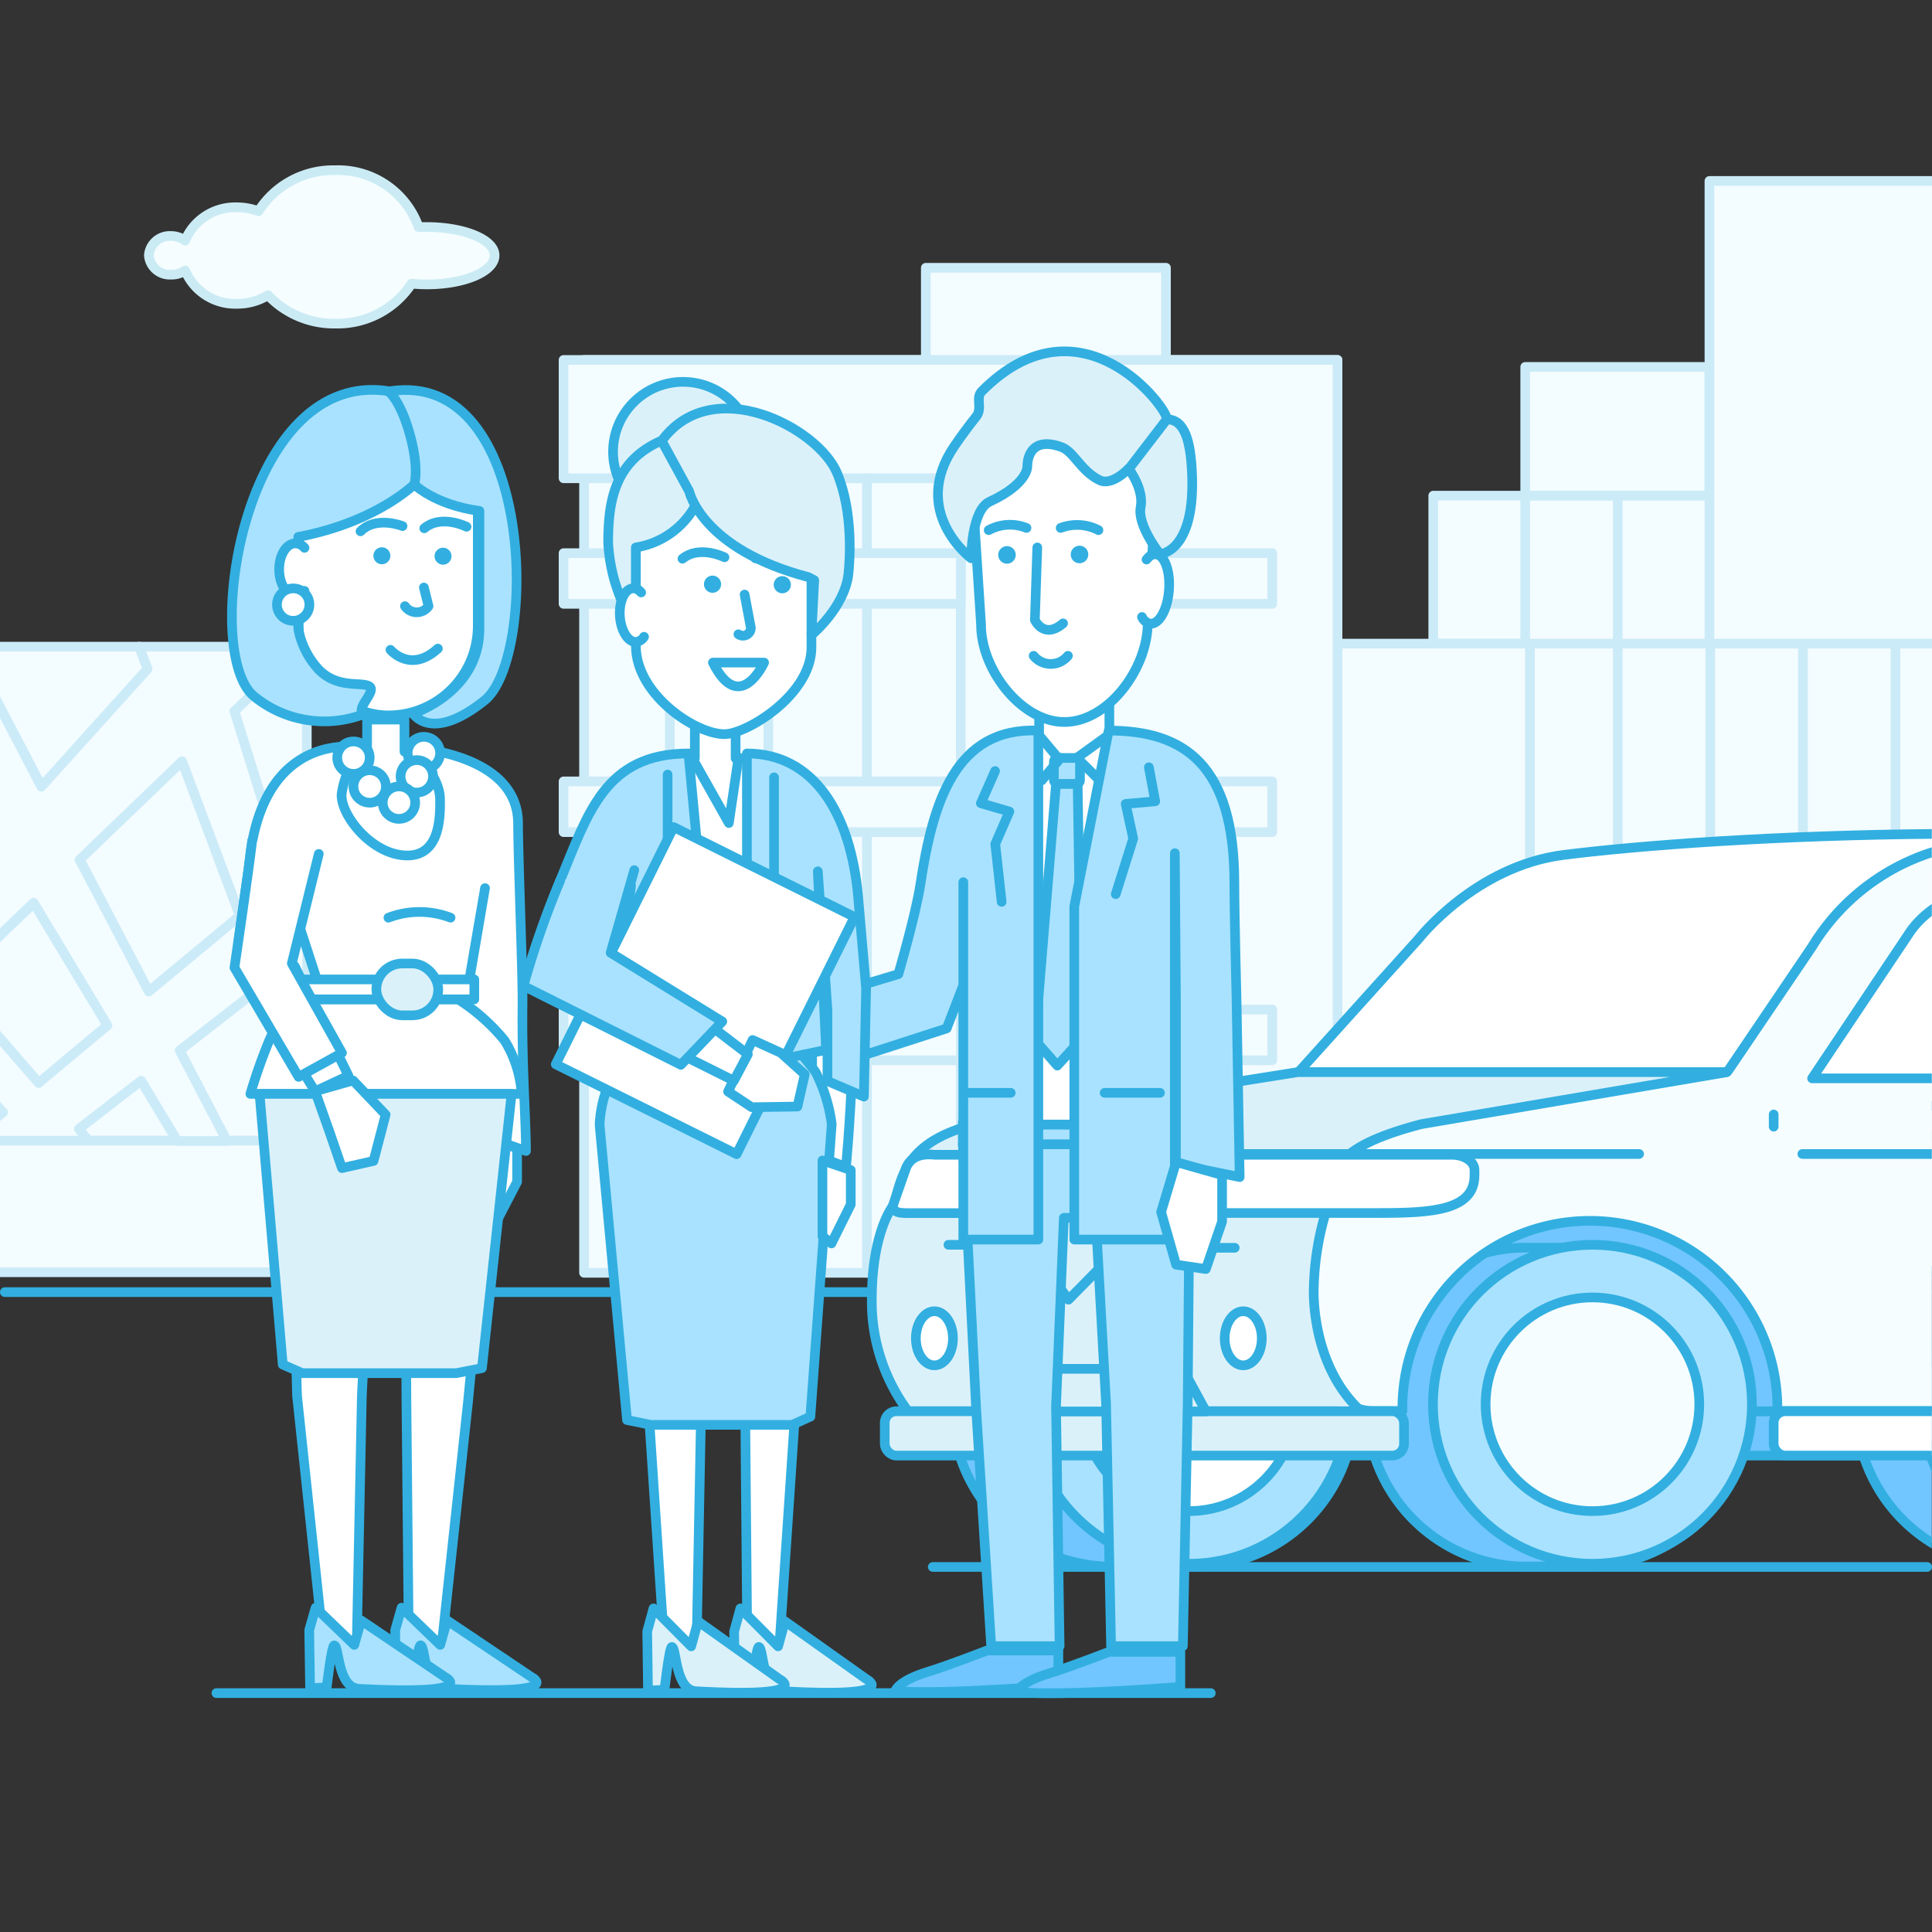
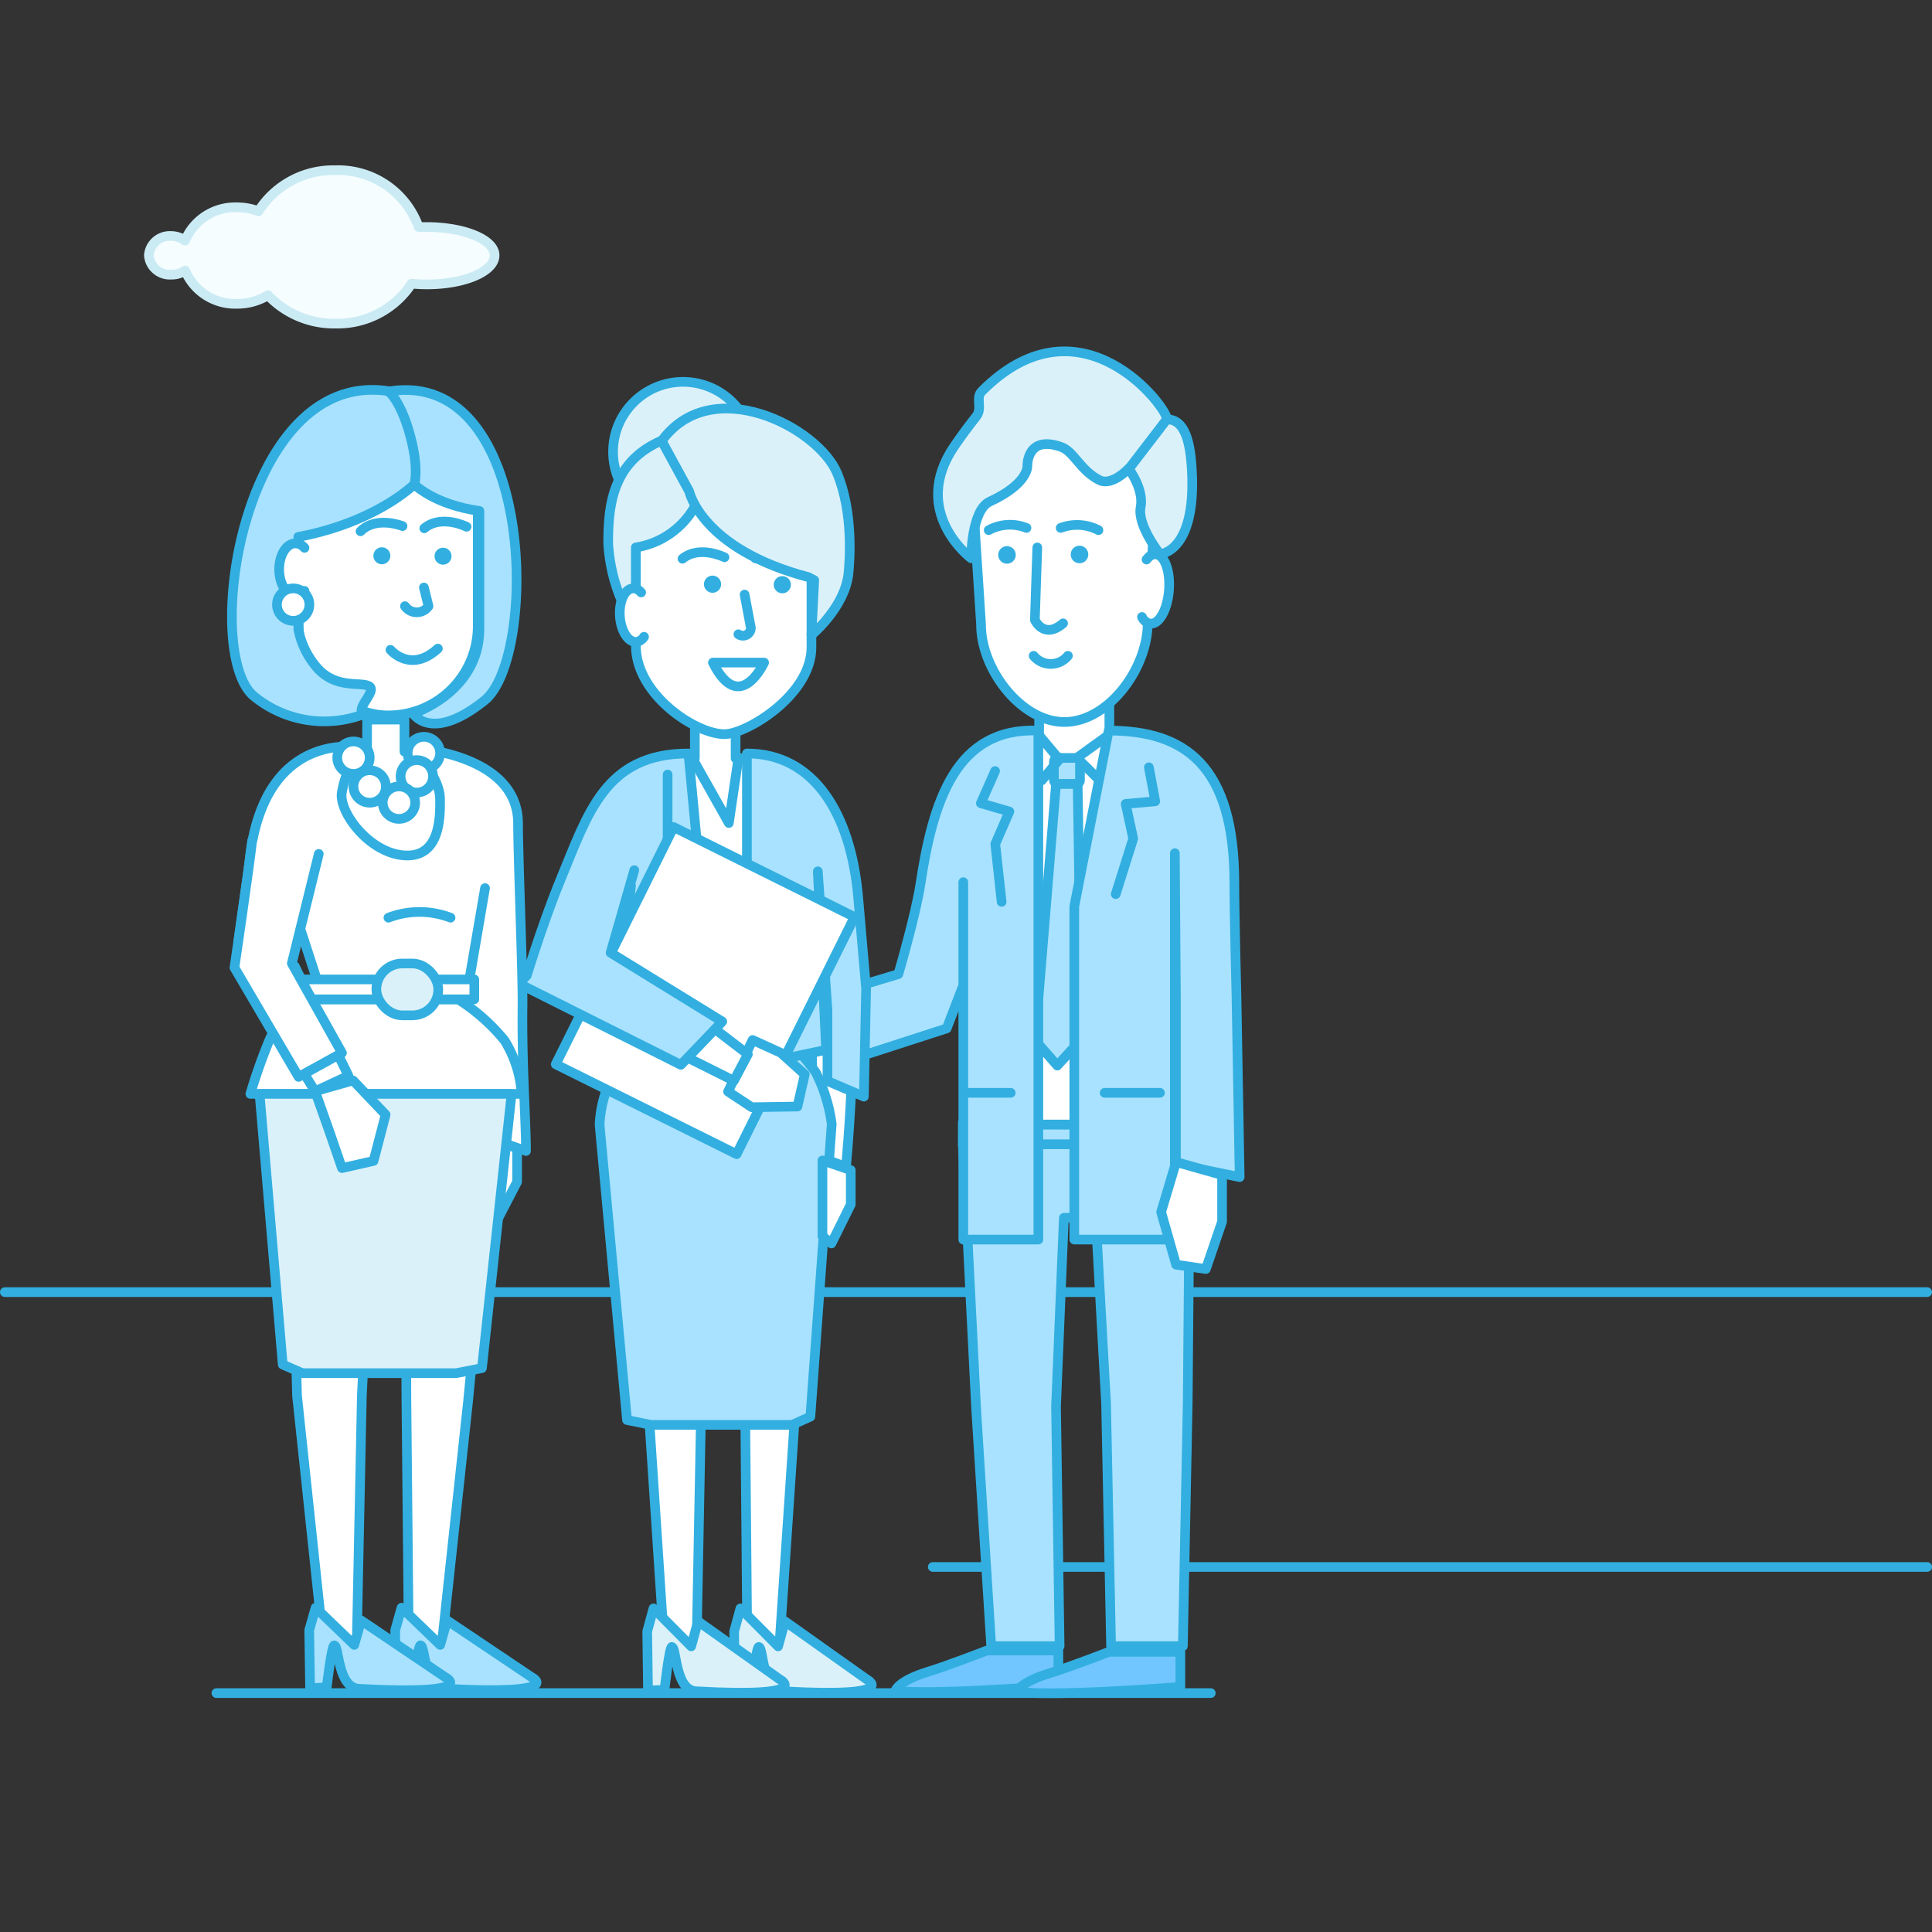
<svg xmlns="http://www.w3.org/2000/svg" id="Layer_1" data-name="Layer 1" viewBox="0 0 200 200">
  <rect x="0" y="0" width="200" height="200" fill="#333333" stroke="none" />
  <defs>
    <style>.cls-1,.cls-5{fill:none;}.cls-10,.cls-2{fill:#f5fdff;}.cls-2{stroke:#cbebf4;}.cls-10,.cls-11,.cls-13,.cls-2,.cls-4,.cls-5,.cls-7,.cls-8,.cls-9{stroke-linecap:round;stroke-linejoin:round;}.cls-3{clip-path:url(#clip-path);}.cls-4{fill:#f3fcff;stroke:#ccebf8;}.cls-10,.cls-11,.cls-13,.cls-5,.cls-7,.cls-8,.cls-9{stroke:#32afe0;}.cls-6{clip-path:url(#clip-path-2);}.cls-7{fill:#71c6ff;}.cls-8{fill:#fff;}.cls-9{fill:#a9e2ff;}.cls-11{fill:#dbf1fa;}.cls-12{fill:#32afe0;}.cls-13{fill:#c5edf9;}</style>
    <clipPath id="clip-path">
-       <rect class="cls-1" y="0.42" width="200" height="200" />
-     </clipPath>
+       </clipPath>
    <clipPath id="clip-path-2">
-       <rect class="cls-1" x="38.88" y="23.11" width="161.1" height="176.31" />
-     </clipPath>
+       </clipPath>
  </defs>
  <title>1049</title>
  <path class="cls-2" d="M44.15,23.5l-.82,0a8.84,8.84,0,0,0-8.64-5.88,9.15,9.15,0,0,0-7.93,4.25,6.23,6.23,0,0,0-2.24-.41,5.61,5.61,0,0,0-5.36,3.45,2.45,2.45,0,0,0-1.46-.48,2.17,2.17,0,0,0-2.29,2,2.17,2.17,0,0,0,2.29,2A2.45,2.45,0,0,0,19.17,28a5.61,5.61,0,0,0,5.36,3.45,6.11,6.11,0,0,0,3.21-.89,9.41,9.41,0,0,0,7,2.94,9.18,9.18,0,0,0,7.87-4.14c.51.05,1,.08,1.59.08,3.89,0,7-1.34,7-3S48,23.5,44.15,23.5Z" />
  <g class="cls-3">
    <rect class="cls-4" x="148.37" y="51.31" width="66.47" height="80.53" />
    <line class="cls-4" x1="157.89" y1="51.69" x2="157.89" y2="112.76" />
    <line class="cls-4" x1="167.47" y1="51.69" x2="167.47" y2="112.76" />
    <line class="cls-4" x1="177.05" y1="51.69" x2="177.05" y2="112.76" />
    <line class="cls-4" x1="186.64" y1="51.69" x2="186.64" y2="112.76" />
    <line class="cls-4" x1="196.22" y1="51.69" x2="196.22" y2="112.76" />
    <rect class="cls-4" x="158.38" y="113.09" width="58.77" height="4.47" />
    <line class="cls-4" x1="148.37" y1="66.63" x2="214.84" y2="66.63" />
    <line class="cls-4" x1="148.37" y1="89.86" x2="214.84" y2="89.86" />
-     <line class="cls-4" x1="148.37" y1="113.09" x2="214.84" y2="113.09" />
    <rect class="cls-4" x="138.37" y="66.63" width="20.01" height="65.15" />
    <rect class="cls-4" x="157.89" y="37.98" width="19.07" height="13.32" />
    <rect class="cls-4" x="176.96" y="18.73" width="28.83" height="47.89" />
    <rect class="cls-4" x="60.46" y="37.26" width="78" height="94.5" />
    <polygon class="cls-4" points="58.34 37.26 58.34 49.51 99.46 49.51 99.46 131.76 138.46 131.76 138.46 49.51 138.46 37.26 58.34 37.26" />
    <line class="cls-4" x1="69.34" y1="49.51" x2="69.34" y2="131.76" />
    <line class="cls-4" x1="89.75" y1="49.51" x2="89.75" y2="131.76" />
    <line class="cls-4" x1="79.54" y1="49.51" x2="79.54" y2="131.76" />
    <rect class="cls-4" x="58.34" y="57.26" width="41.13" height="5.25" />
    <rect class="cls-4" x="58.34" y="104.51" width="41.13" height="5.25" />
    <rect class="cls-4" x="58.34" y="80.89" width="41.13" height="5.25" />
    <rect class="cls-4" x="106.84" y="80.89" width="24.86" height="5.25" />
    <rect class="cls-4" x="106.84" y="57.26" width="24.86" height="5.25" />
    <rect class="cls-4" x="106.84" y="104.51" width="24.86" height="5.25" />
    <rect class="cls-4" x="95.84" y="27.72" width="24.86" height="9.54" />
    <rect class="cls-4" x="-8.4" y="118.07" width="51" height="13.63" />
    <polygon class="cls-4" points="4.01 112.11 11.16 106.16 3.53 93.47 -3.95 100.62 -3.95 102.91 4.01 112.11" />
    <polygon class="cls-4" points="15.27 69.26 14.41 66.94 -3.26 66.94 4.32 81.44 15.27 69.26" />
    <polygon class="cls-4" points="29.62 90.82 31.76 89.04 31.76 66.94 31.24 66.94 24.26 73.62 29.62 90.82" />
    <path class="cls-4" d="M-3.95,110.5v7.57h.78l3.53-2.94Z" />
    <polygon class="cls-4" points="-3.95 81.04 -3.95 90.64 -0.49 86.79 -3.95 81.04" />
    <polygon class="cls-4" points="8.24 88.95 15.39 102.64 24.83 94.8 18.85 78.8 8.24 88.95" />
    <polygon class="cls-4" points="18.57 108.71 23.45 118.07 31.76 118.07 31.76 113.33 27.44 101.78 18.57 108.71" />
    <polygon class="cls-4" points="8.12 116.86 9.16 118.07 18.33 118.07 14.57 111.83 8.12 116.86" />
    <path class="cls-4" d="M29.62,90.82l-5.36-17.2,7-6.68H14.41l.87,2.31-11,12.19-7.58-14.5h-.69V81l3.46,5.75-3.46,3.85v10l7.47-7.15,7.64,12.7L4,112.11l-8-9.2v7.59l4.32,4.64-3.53,2.94H9.16l-1-1.21,6.45-5,3.75,6.24h5.13l-4.89-9.36,8.88-6.93,4.32,11.55V89ZM15.4,102.65,8.24,89,18.85,78.8l6,16Z" />
  </g>
  <line class="cls-5" x1="0.5" y1="133.76" x2="199.5" y2="133.76" />
  <line class="cls-5" x1="96.56" y1="162.21" x2="199.5" y2="162.21" />
  <line class="cls-5" x1="22.4" y1="175.27" x2="125.34" y2="175.27" />
  <g class="cls-6">
    <rect class="cls-7" x="178.77" y="146.09" width="55.13" height="4.59" rx="1.2" ry="1.2" />
    <path class="cls-8" d="M161.87,88.5c15.92-2,56.62-4.21,93.26,1.19l19.25,24.89-75.43-.1-20-3.64-.15.14H134.34l.21-.14,12.29-13.63S152.7,89.66,161.87,88.5Z" />
    <path class="cls-7" d="M163,124.2c-13.09,0-23.69,9.14-23.69,21.89h47.39C186.72,133.34,176.11,124.2,163,124.2Z" />
    <path class="cls-7" d="M164.89,129.16h-7.46a16.51,16.51,0,0,0,0,33h7.46a16.51,16.51,0,0,0,0-33Z" />
    <circle class="cls-9" cx="164.85" cy="145.37" r="16.51" />
    <circle class="cls-10" cx="164.85" cy="145.37" r="11.06" />
    <path class="cls-7" d="M123.12,129.16h-7.46a16.51,16.51,0,1,0,0,33h7.46a16.51,16.51,0,1,0,0-33Z" />
    <circle class="cls-9" cx="123.07" cy="145.37" r="16.51" />
    <circle class="cls-8" cx="123.07" cy="145.37" r="11.06" />
    <path class="cls-7" d="M215.53,129.16h-7.46a16.51,16.51,0,0,0,0,33h7.46a16.51,16.51,0,0,0,0-33Z" />
    <circle class="cls-7" cx="215.49" cy="145.37" r="16.51" />
    <path class="cls-10" d="M285.58,127.16v-5.92a11,11,0,0,0-4.81-8.74c0-10.15-9.57-19.53-15.72-20.85l-7.32-1.58c-25.42-4.83-48.6-4-55.77-2.37A22.56,22.56,0,0,0,187.59,98l-8.68,12.82-.15.14-36.45,6.08a5.58,5.58,0,0,0-4.84,5.51l-2.8,10.27,2.8,8.67a4.59,4.59,0,0,0,4.57,4.57h3.14c0-.24,0-.47,0-.71a19.41,19.41,0,0,1,38.81,0c0,.24,0,.47,0,.71h53.58c0-.24,0-.47,0-.71a19.41,19.41,0,0,1,38.81,0c0,.24,0,.47,0,.71h7.42a3.11,3.11,0,0,0,3.11-3.11v-9.79A16.39,16.39,0,0,0,285.58,127.16Z" />
    <path class="cls-11" d="M138.52,146.09H94a19,19,0,0,1-3.75-11.54c0-7.11,2.23-9.77,2.23-9.77.94-2.68.84-6.93,9.85-8.72l32-5.07h44.43l-31.62,5.38c-8.34,2.18-9.76,4.58-9.67,8.41A29.41,29.41,0,0,0,136,133.4s-.38,7.84,4.88,12.68" />
    <path class="cls-8" d="M106.28,119.54H96.74c-1.87-.2-2.59.58-2.92,1.29l-1.38,3.94c0,.6.37.81,1.37.81h7.89c.22,0,.41-.11.41-.24l4.57-5.55C106.68,119.65,106.5,119.54,106.28,119.54Z" />
    <path class="cls-8" d="M119.06,119.54h31.23c1.29,0,2.35.71,2.35,1.57v.56c0,3.65-4.45,3.9-9.9,3.9h-22l-4.07-4.46C116.71,120.25,117.77,119.54,119.06,119.54Z" />
    <path class="cls-8" d="M212.54,90.66c-4,.35-11.32,1-14.73,5.69l-10.22,15.28,84.51,0a19.44,19.44,0,0,0-2.1-9.23,17.45,17.45,0,0,0-5.91-7C247.38,91,224.72,89.58,212.54,90.66Z" />
    <line class="cls-7" x1="183.61" y1="115.37" x2="183.61" y2="116.63" />
    <line class="cls-10" x1="100.19" y1="119.46" x2="169.68" y2="119.46" />
    <line class="cls-10" x1="186.58" y1="119.46" x2="210.27" y2="119.46" />
    <polyline class="cls-5" points="98.18 128.86 106.56 128.86 110.61 134.54 115.9 129.17 127.82 129.17" />
    <ellipse class="cls-8" cx="128.7" cy="138.54" rx="1.92" ry="2.8" />
    <ellipse class="cls-8" cx="96.73" cy="138.54" rx="1.92" ry="2.8" />
    <rect class="cls-11" x="91.59" y="146.09" width="53.75" height="4.59" rx="1.2" ry="1.2" />
    <polygon class="cls-11" points="124.84 146.11 101.17 146.11 103.57 141.7 122.44 141.7 124.84 146.11" />
    <rect class="cls-8" x="183.61" y="146.09" width="55.13" height="4.59" rx="1.2" ry="1.2" />
  </g>
  <polygon class="cls-8" points="86.84 108.11 79.86 110.52 78.47 110.05 74.92 106.31 79.75 102.44 84.34 103.47 86.84 108.11" />
  <polygon class="cls-8" points="120.38 119.87 102.6 119.87 102.6 78.66 111.42 76.84 120.38 78.66 120.38 119.87" />
  <polygon class="cls-9" points="122.45 170.41 115.02 170.41 114.5 145.31 113.43 126.07 110.13 126.07 109.32 145.58 109.69 170.41 102.61 170.41 101.05 145.85 99.67 118.45 123.18 118.45 122.95 145.31 122.45 170.41" />
  <polygon class="cls-8" points="114.84 78.57 111.21 85.74 107.57 78.57 107.57 72.93 114.84 72.93 114.84 78.57" />
  <rect class="cls-9" x="99.67" y="116.17" width="23.51" height="2.28" />
  <path class="cls-8" d="M107.59,76.15l2.67,3.18v37.07h-8.43V92.19l-.11,2.42v8.06L96.16,104l.34-9.58.21-2.73C96.72,85.4,97.12,76.15,107.59,76.15Z" />
  <path class="cls-8" d="M114.67,76.15l-4.41,3.18v37.07h10.17V92.19l.11,2.42v8.06L126.1,104l-.34-9.58-.21-2.73C125.54,85.4,125.13,76.15,114.67,76.15Z" />
  <rect class="cls-8" x="105.45" y="106.93" width="9.48" height="9.48" />
  <polygon class="cls-8" points="127.97 104.47 126.21 121.17 123.18 120.63 123.18 102.49 127.97 104.47" />
  <rect class="cls-9" x="109.1" y="78.46" width="2.7" height="2.7" rx="0.4" ry="0.4" />
  <polygon class="cls-9" points="111.97 107.55 109.45 110.31 107.14 107.67 109.32 81.16 111.56 81.16 111.97 107.55" />
  <path class="cls-9" d="M107.49,75.63v52.69H99.72v-37l0,10.67L98,106.46l-10.11,3.27-3.6-6.27L93,100.84s1.8-6.17,2.27-9.25C96.57,83,98.92,75.27,107.49,75.63Z" />
  <line class="cls-9" x1="100.16" y1="113.13" x2="104.63" y2="113.13" />
  <path class="cls-9" d="M114.77,75.63l-3.56,18.2,0,34.49h10.41v-40l.11,15v17.18l6.6,1.35L128,103.2s-.22-8.44-.22-11.76C127.79,79.14,122.58,75.63,114.77,75.63Z" />
  <line class="cls-9" x1="120.08" y1="113.13" x2="114.35" y2="113.13" />
  <polyline class="cls-9" points="103.01 79.82 101.54 83.15 104.49 84.01 103.03 87.37 103.69 93.36" />
  <polyline class="cls-9" points="118.93 79.43 119.59 82.95 116.53 83.22 117.31 86.81 115.5 92.56" />
  <path class="cls-7" d="M109.56,174.49v-3.63h-7.39s-4.15,1.61-6.11,2.2C93,174,92.7,175,92.7,175S94.64,175.59,109.56,174.49Z" />
  <path class="cls-7" d="M122.19,174.63V171H114.8s-4.15,1.61-6.11,2.2c-3.11.94-3.37,1.9-3.37,1.9S107.26,175.74,122.19,174.63Z" />
  <line class="cls-5" x1="109.79" y1="78.46" x2="107.84" y2="80.79" />
  <line class="cls-5" x1="111.49" y1="78.46" x2="113.76" y2="80.71" />
  <polygon class="cls-8" points="121.75 120.29 120.2 125.47 121.75 130.92 124.83 131.37 126.51 126.46 126.51 121.64 121.75 120.29" />
  <path class="cls-8" d="M110.18,74.74h0c-4.42,0-8.62-5.39-8.62-10.06l-.91-14a8.85,8.85,0,0,1,8.57-9.05h1.93a8.85,8.85,0,0,1,8.57,9.05l-.91,13.8C118.8,69.27,114.69,74.74,110.18,74.74Z" />
  <circle class="cls-12" cx="104.24" cy="57.45" r="0.91" transform="translate(-10.09 90.53) rotate(-45)" />
  <circle class="cls-12" cx="111.75" cy="57.4" r="0.91" />
  <path class="cls-5" d="M107,67.89a2.29,2.29,0,0,0,3.55,0" />
  <path class="cls-5" d="M110.05,64.53c-2,1.7-2.92-.35-2.92-.35l.25-7.51" />
  <path class="cls-11" d="M123.39,48.88c-.15-3.11-.71-5.47-2.6-5.47.21-1-8.85-13.27-19.16-2.9-.68.68.12,1.75-.58,2.62s-1.46,1.9-2.22,3c-4.72,6.87,1.7,11.66,1.7,11.66s0-5,1.94-5.87c4-1.85,3.88-3.66,3.88-3.66s-.11-3.26,3.48-2c1.34.45,2,2.46,4,3.45,1.31.63,3-1.2,3-1.2h0s1.62,2.11,1.25,4,2,4.85,2,4.85S123.79,57.2,123.39,48.88Z" />
  <path class="cls-8" d="M118.69,57.92l.15-.17a1,1,0,0,1,.81-.37c.91.07,1.51,1.74,1.36,3.72s-1,3.53-1.92,3.46a1.17,1.17,0,0,1-.87-.69" />
  <line class="cls-13" x1="120.79" y1="43.41" x2="116.9" y2="48.48" />
  <path class="cls-5" d="M102.35,54.88a4.63,4.63,0,0,1,3.91-.23" />
  <path class="cls-5" d="M113.71,54.88a4.81,4.81,0,0,0-3.91-.23" />
  <polygon class="cls-8" points="33.49 170.27 36.93 170.27 37.46 144.49 38.56 122.27 41.96 122.27 42.07 144.85 42.32 170.27 45.73 170.27 48.45 145.11 51.4 114.5 29.93 114.5 30.75 144.49 33.49 170.27" />
  <polygon class="cls-8" points="50.53 117.88 50.53 125.56 51.48 126.29 53.53 122.34 53.53 118.86 50.53 117.88" />
  <rect class="cls-8" x="30.91" y="42.17" width="18.54" height="31.89" rx="9.27" ry="9.27" transform="translate(80.37 116.23) rotate(-180)" />
  <circle class="cls-12" cx="45.86" cy="57.58" r="0.88" transform="translate(-27.28 49.29) rotate(-45)" />
  <circle class="cls-12" cx="39.53" cy="57.53" r="0.88" transform="translate(-28.86 71.49) rotate(-67.04)" />
  <path class="cls-9" d="M49.63,65.11V52.89c-4.65-.63-6.75-2.75-6.75-2.75L40.36,40.5c15.1-2.31,15.34,27.56,9.81,32s-7.41,1.37-7.41,1.37S49.63,71.69,49.63,65.11Z" />
  <path class="cls-9" d="M42.88,50.14s-3.92,3.92-12,5.44v9.53a8.44,8.44,0,0,0,2.14,4.23c2,2,4.42,1.19,5.22,1.72s-1.66,2.44-.49,2.83A11.5,11.5,0,0,1,26.32,72.1c-5.53-4.46-1.23-33.92,13.86-31.61,0,0,1.23.83,2.24,4.46S42.88,50.14,42.88,50.14Z" />
  <path class="cls-5" d="M48.3,54.53s-2.61-1.32-4.38.16" />
  <path class="cls-5" d="M37.32,55c1.63-1.63,4.35-.54,4.35-.54" />
  <path class="cls-5" d="M45.33,67.14c-2.85,2.61-4.91.13-4.91.13" />
  <path class="cls-8" d="M31.52,56.71l-.14-.14a1.21,1.21,0,0,0-.8-.32c-.93,0-1.68,1.2-1.68,2.69s.75,2.69,1.68,2.69a1.29,1.29,0,0,0,.94-.46" />
  <path class="cls-5" d="M41.92,62.75a1.49,1.49,0,0,0,2.44,0l-.48-1.93" />
  <path class="cls-8" d="M31.33,80.81s1.83,10.06,9,9.35c6.29,0,7.54-9.55,7.54-9.55l-6-2.8V74.49H38v3.33Z" />
  <path class="cls-8" d="M24.66,97.57c1.13-8.2,1-6.93,1.25-9.17,1.75-13.09,11.56-11,11.56-11a10,10,0,0,0-2.1,4.76c-.19,2.15,3.13,6.4,6.8,6.4,3.36,0,3.42-3.9,3.38-5.9-.06-2.62-3.17-5.27-3.17-5.27s11.25.46,11.25,7.87c0,3.45.5,15.67.46,18.89-.08,6.07.36,11.9.36,15l-4.23-1.51L48.14,104l1.32-7.7.75-4.36v0L48.32,103h-15L29.63,91.68v-3" />
  <path class="cls-8" d="M30.81,103.45a14.36,14.36,0,0,0-2.89,4.14,55.61,55.61,0,0,0-2,5.65H54a12,12,0,0,0-1.76-5.52,20,20,0,0,0-4.82-4.27Z" />
  <rect class="cls-8" x="30.81" y="101.39" width="18.28" height="2.06" transform="translate(79.91 204.84) rotate(-180)" />
  <polygon class="cls-11" points="42.95 142.15 47.22 142.15 49.89 141.63 52.96 113.24 26.87 113.24 29.27 141.26 31.31 142.15 35.28 142.15 42.95 142.15" />
  <rect class="cls-11" x="38.96" y="99.73" width="6.41" height="5.37" rx="2.69" ry="2.69" transform="translate(84.33 204.84) rotate(180)" />
  <path class="cls-5" d="M46.64,95a9,9,0,0,0-6.43,0" />
  <path class="cls-9" d="M41,174.76l-.09-6,.66-2.33,4,3.85.72-2.53L55,173.6s3.86,1.89-8.88,1.22c-2.28-.12-2.05-4.42-2.59-4.5-.28,0-.78,4.35-.78,4.35Z" />
  <path class="cls-9" d="M32.1,174.76l-.09-6,.66-2.33,4,3.85.72-2.53,8.68,5.86s3.86,1.89-8.88,1.22c-2.28-.12-2.05-4.42-2.59-4.5-.28,0-.78,4.35-.78,4.35Z" />
  <circle class="cls-8" cx="30.35" cy="62.59" r="1.68" />
  <circle class="cls-8" cx="38.27" cy="81.41" r="1.68" transform="translate(-48.77 58.69) rotate(-50.19)" />
  <circle class="cls-8" cx="43.88" cy="77.96" r="1.68" transform="translate(-44.1 61.75) rotate(-50.19)" />
  <circle class="cls-8" cx="36.59" cy="78.44" r="1.68" transform="translate(-47.09 56.32) rotate(-50.19)" />
  <polygon class="cls-8" points="29.72 100.53 30.51 100.02 36.07 111.36 32.62 112.97 26.59 103.26 27.84 102.08 29.72 100.53" />
  <path class="cls-8" d="M33,88.4,30.21,99.73,35.4,109l-4.49,2.48-6.64-11.31S25.66,90.75,26.11,87" />
  <circle class="cls-8" cx="43.14" cy="80.37" r="1.68" transform="translate(-46.21 62.05) rotate(-50.19)" />
  <circle class="cls-8" cx="41.3" cy="83.09" r="1.68" />
  <polygon class="cls-8" points="36.55 111.85 39.92 115.39 38.67 120.18 35.4 120.92 34.13 117.23 32.62 112.97 36.55 111.85" />
  <path class="cls-8" d="M68.42,80.3s-1.67,11.52,6.1,10.8c6.78,0,5.74-10.8,5.74-10.8l-4.11-1.8v-3.4H71.93v3.4Z" />
  <path class="cls-8" d="M71.68,78.5s-10.74-.26-10.74,8.21c0,2.3-.83,6.47-.83,10.62,0,7.32.55,7.23.55,7.23l3.57-1.11v-6L64.06,90v3l3.58,11.58H80.27l3.8-11.32v26.22l3.51,1.32c.29-3.24.66-8.37.74-14.56,0-3.28-.93-14-.93-17.51,0-7.56-10.94-10.3-10.94-10.3l-1,6.77Z" />
  <polygon class="cls-8" points="68.77 170.43 72.11 170.43 72.63 143.21 72.79 119.26 76.98 119.66 77.12 143.58 77.36 170.43 80.68 170.43 82.47 143.84 84.47 116.09 65.31 116.09 66.96 143.21 68.77 170.43" />
  <path class="cls-11" d="M76.08,175,76,168.88l.65-2.38,3.9,3.93.71-2.59,8.45,6s3.76,1.93-8.64,1.24c-2.22-.12-2-4.51-2.52-4.59-.27,0-.76,4.44-.76,4.44Z" />
  <path class="cls-11" d="M67.08,175,67,168.88l.65-2.38,3.9,3.93.71-2.59,8.45,6s3.76,1.93-8.64,1.24c-2.22-.12-2-4.51-2.52-4.59-.27,0-.76,4.44-.76,4.44Z" />
  <path class="cls-9" d="M84.44,111a22.63,22.63,0,0,0-3.7-4H67.69a17.89,17.89,0,0,0-4.14,4.11,12.38,12.38,0,0,0-1.48,5.33h0L64.91,147l2.46.5H82l1.89-.85,2.21-30.28h0A16.66,16.66,0,0,0,84.44,111Z" />
  <polygon class="cls-8" points="85.14 120.13 85.14 127.97 86.07 128.72 88.07 124.69 88.07 121.13 85.14 120.13" />
  <rect class="cls-8" x="66.74" y="102.55" width="14.62" height="2.1" transform="translate(148.09 207.21) rotate(-180)" />
  <polyline class="cls-5" points="79.72 80.87 80.88 86.39 77.42 84.52" />
  <polyline class="cls-5" points="68.54 80.87 67.37 86.39 70.84 84.52" />
  <path class="cls-9" d="M77.32,78v32.4l8.2-1.72L84.66,90.2l1,14.4v7.31l3.77,1.61.23-11.17-.82-9.45C88.07,84.12,84.19,78,77.32,78Z" />
  <path class="cls-9" d="M71.27,78,73,96.27V110.4l-8.42-1.52-.26-8.41,1-8.78-1,8.78-.93,5.9-5.67-2.76-3.52-1.55S56,96,58,91.13C60.85,84.26,62.61,78,71.27,78Z" />
-   <line class="cls-5" x1="80.13" y1="80.47" x2="80.13" y2="97.73" />
  <line class="cls-5" x1="69.11" y1="80.18" x2="69.11" y2="97.44" />
  <rect class="cls-8" x="62.54" y="88.85" width="20.91" height="27.42" transform="translate(92.71 226.88) rotate(-153.57)" />
  <polygon class="cls-8" points="77.91 107.66 80.83 108.99 83.31 111.22 82.55 114.55 77.82 114.62 75.37 113 77.91 107.66" />
  <polygon class="cls-8" points="70.28 104.78 70.76 104.05 77.42 109.14 75.97 111.88 68.58 108.19 69.23 106.77 70.28 104.78" />
-   <path class="cls-9" d="M65.66,90.08l-2.45,8.55,11.56,7.12-4.29,4.48-16.29-8.17A92.57,92.57,0,0,1,58,91.13" />
+   <path class="cls-9" d="M65.66,90.08l-2.45,8.55,11.56,7.12-4.29,4.48-16.29-8.17" />
  <circle class="cls-11" cx="70.7" cy="46.77" r="7.24" transform="translate(-12.36 63.69) rotate(-45)" />
  <path class="cls-8" d="M75,76h0c2.27,0,9-4.05,9-9V52.26a8.19,8.19,0,0,0-8.17-8.17H74a8.19,8.19,0,0,0-8.17,8.17V66.85C65.82,71.89,72,76,75,76Z" />
  <path class="cls-5" d="M76.44,65.66A.82.82,0,0,0,77.73,65l-.65-3.45" />
  <path class="cls-11" d="M65.82,64.94V56.67A8.52,8.52,0,0,0,72,52.3c-1.77-4.75-3.55-6.67-3.55-6.67-5,2.18-5.49,6.58-5.49,10.6A17.79,17.79,0,0,0,65.82,64.94Z" />
  <path class="cls-8" d="M66.37,61.33l-.13-.13a1,1,0,0,0-.74-.29c-.83.06-1.43,1.34-1.33,2.87s.86,2.73,1.69,2.67a1.11,1.11,0,0,0,.81-.53" />
  <path class="cls-5" d="M75,57.69s-2.59-1.29-4.35.15" />
  <path class="cls-5" d="M78.2,57.8c1.89-1.26,4.34.29,4.34.29" />
  <path class="cls-5" d="M73.8,68.59c2.77,5.55,5.3,0,5.3,0Z" />
  <path class="cls-5" d="M83.61,52.2s-5.58.32-10-2.43" />
  <circle class="cls-12" cx="80.98" cy="60.53" r="0.89" transform="translate(-19.08 74.99) rotate(-45)" />
  <circle class="cls-12" cx="73.76" cy="60.48" r="0.89" transform="translate(-10.7 104.8) rotate(-67.04)" />
  <path class="cls-11" d="M84,65.74l.29-5.68-.62-.32c-11.07-2.91-12.32-8.87-12.32-8.87l-2.85-5.23c5.17-7.11,16.18-1.41,18.16,3.35,1.7,4.1,1.3,9.11,1.17,10.4C87.44,62.91,84,65.74,84,65.74Z" />
</svg>